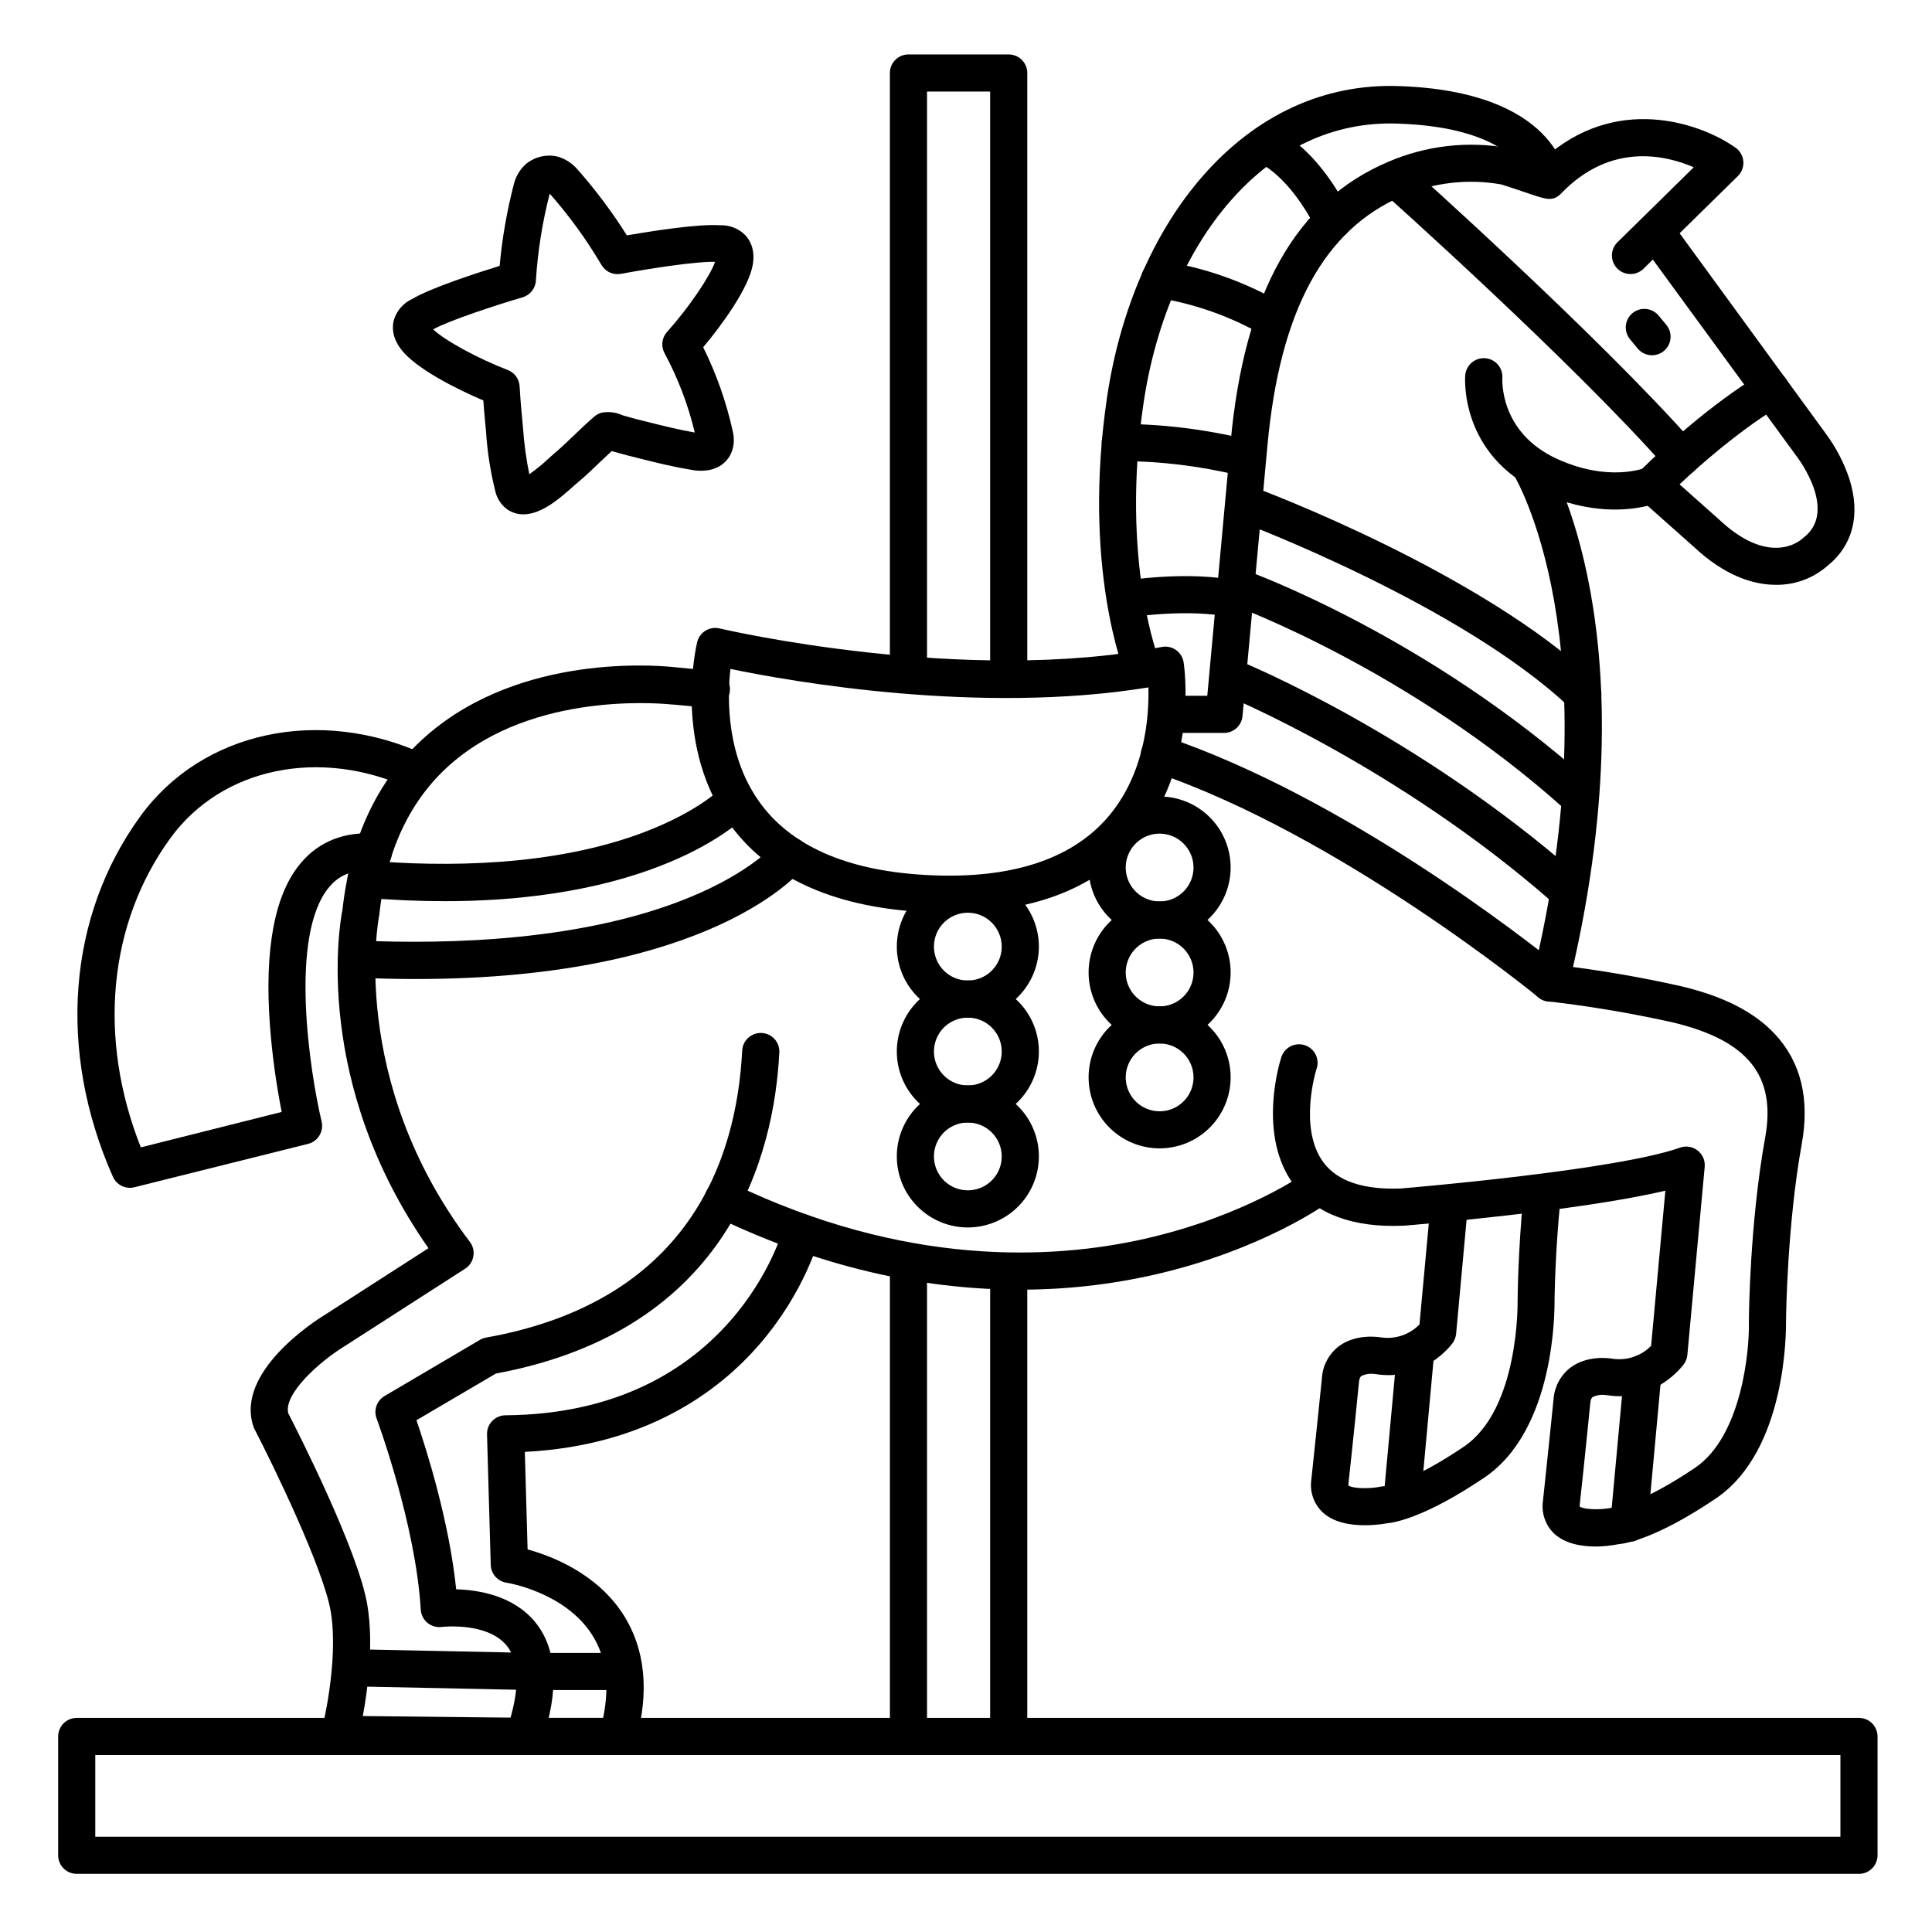
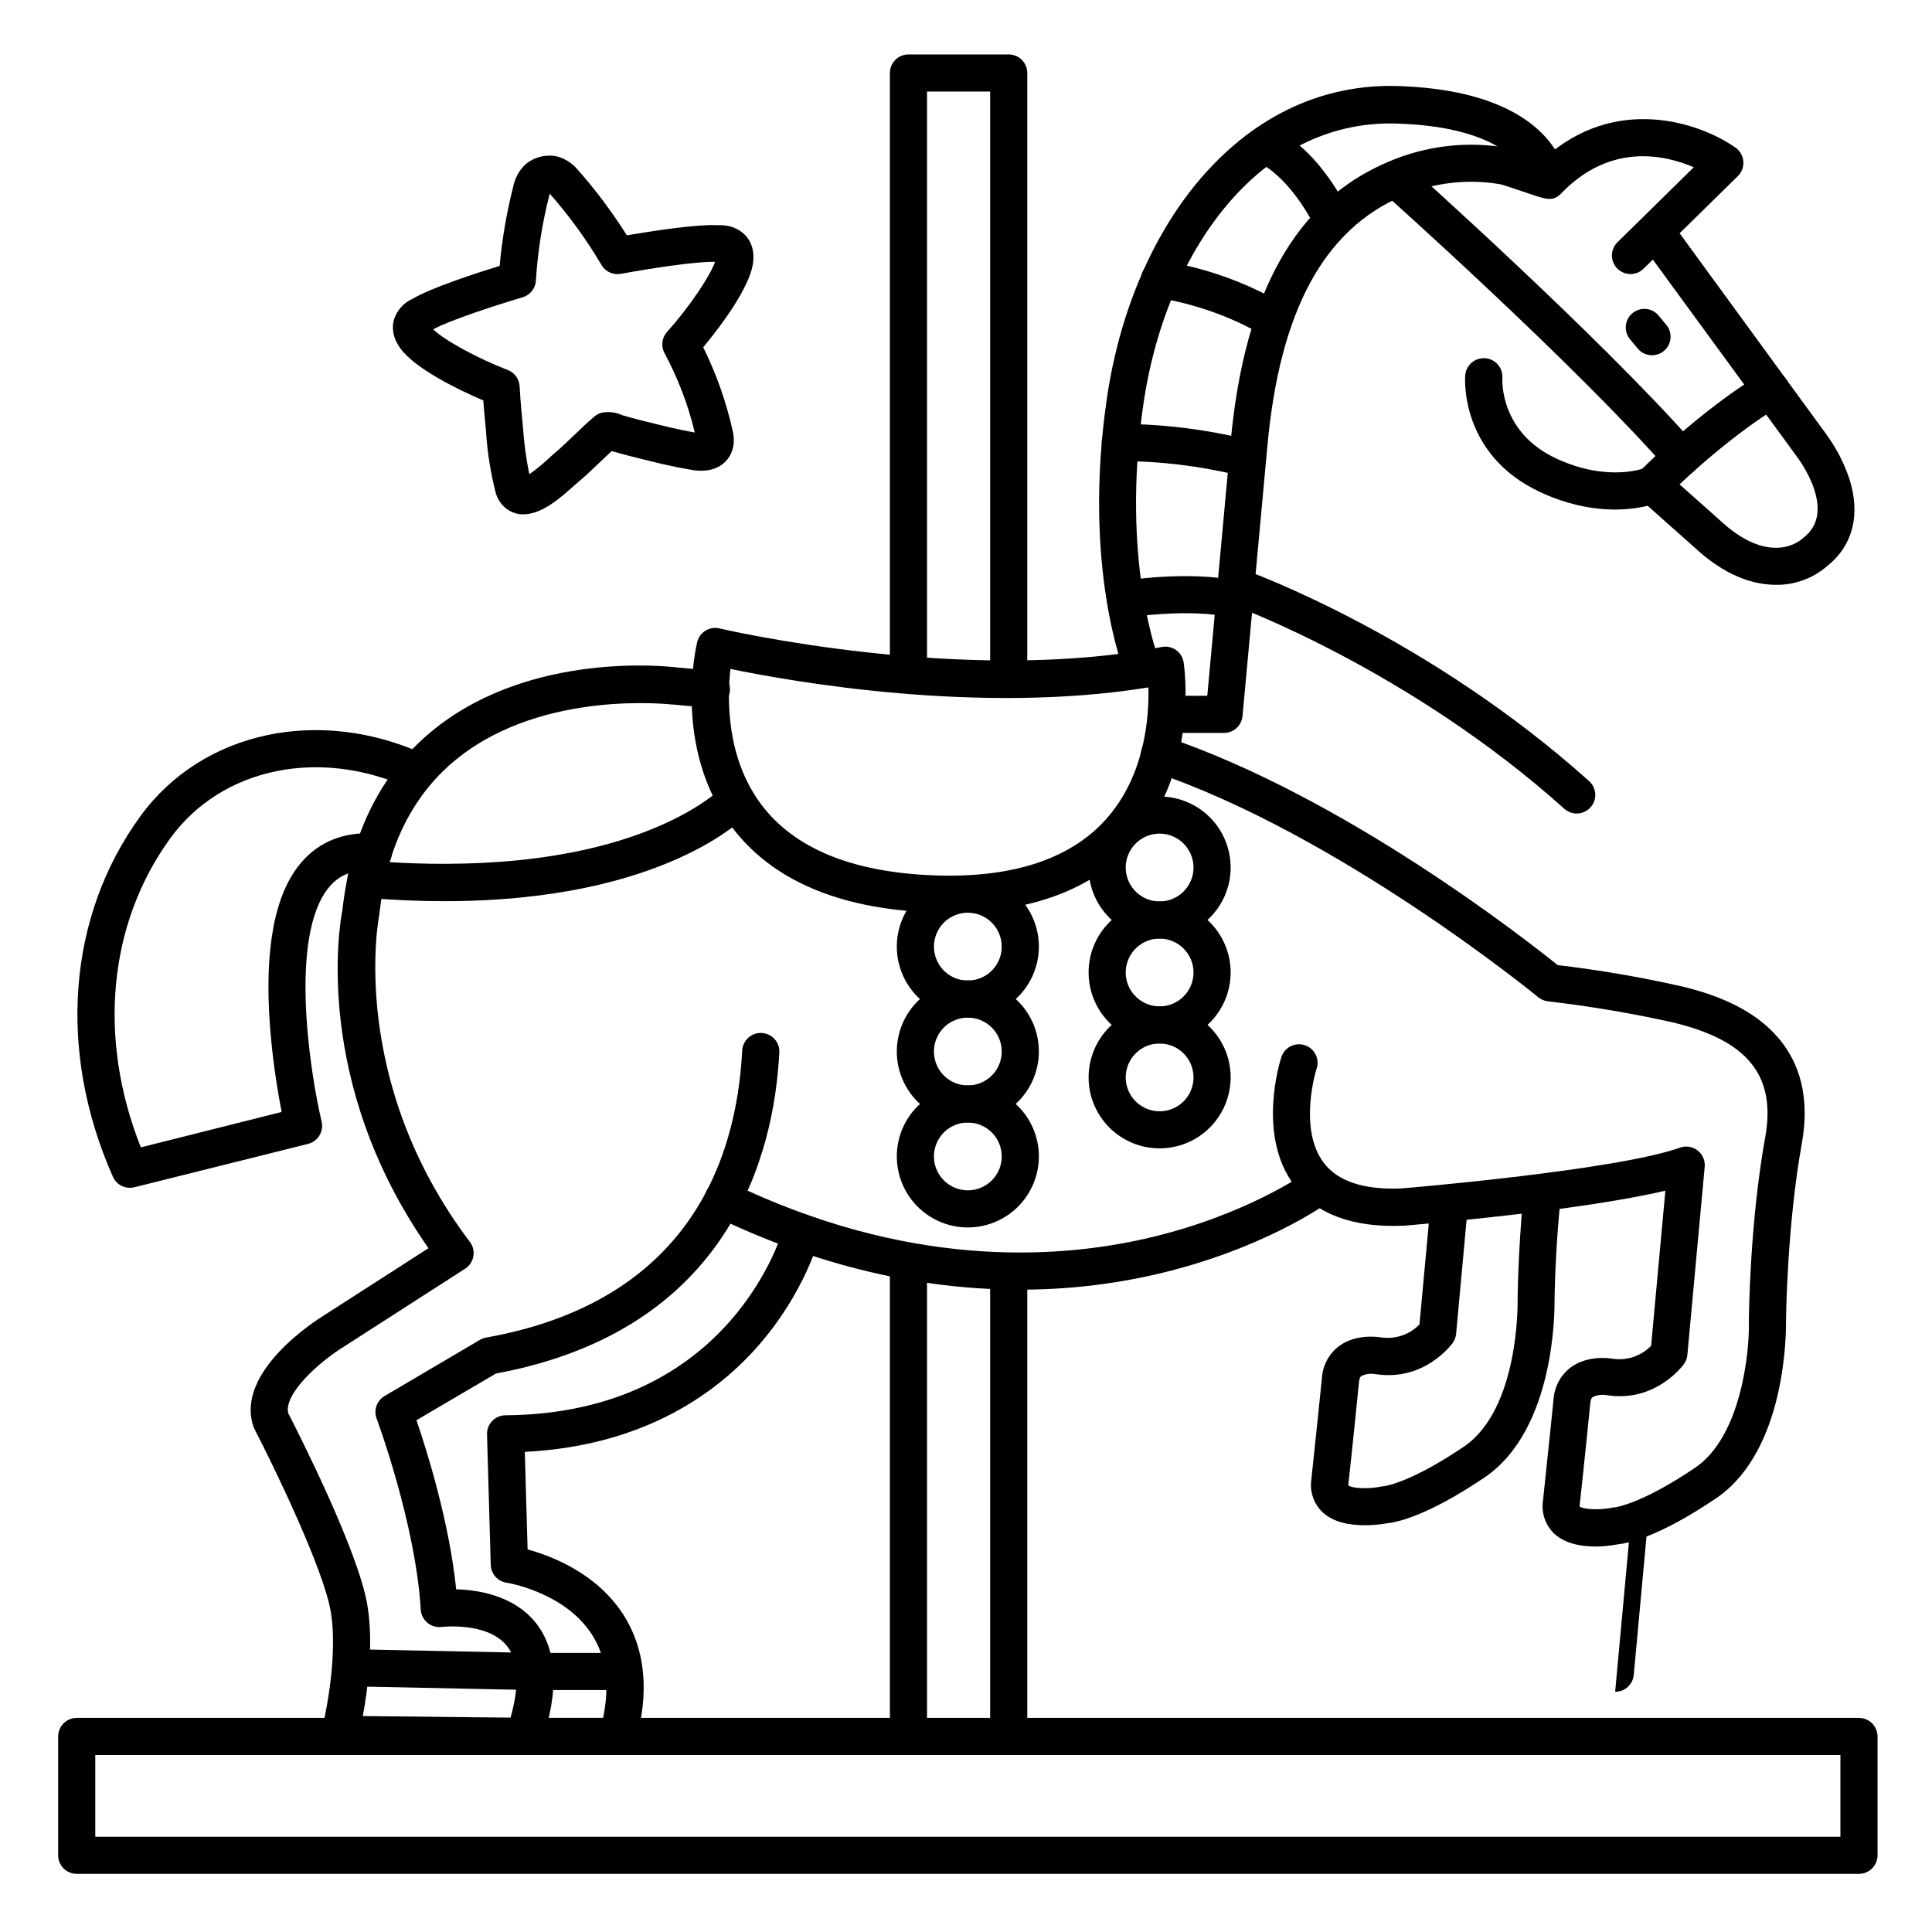
<svg xmlns="http://www.w3.org/2000/svg" fill="#000000" width="800px" height="800px" version="1.1" viewBox="144 144 512 512">
  <g>
    <path d="m614.63 298.98c-6.18 0-13.727-2.519-21.805-10.117l-12.184-10.824c-4.922 1.211-15.332 2.422-28.223-3.512-21.547-9.906-20.188-30.199-20.121-31.055 0.211-2.715 2.582-4.75 5.301-4.539 2.715 0.207 4.75 2.578 4.539 5.297 0 0.551-0.727 14.375 14.426 21.344 13.668 6.297 23.262 2.469 23.352 2.43 1.754-0.762 3.793-0.434 5.227 0.836l14.297 12.715 0.109 0.098c13.176 12.418 21.234 5.902 22.109 5.078 0.129-0.117 0.207-0.176 0.344-0.285 9.082-7.035-1.418-20.93-1.871-21.52l-0.078-0.109-40.965-56.039c-1.602-2.195-1.121-5.273 1.074-6.879 2.195-1.602 5.273-1.121 6.879 1.074l40.867 56.008h-0.004c2.652 3.594 4.731 7.578 6.16 11.809 3.09 9.555 0.984 17.809-5.902 23.281-3.762 3.234-8.574 4.981-13.531 4.91z" />
    <path d="m468.43 338.23h-13.531c-2.715 0-4.918-2.203-4.918-4.922s2.203-4.918 4.918-4.918h9.043l6.188-67.277c3.652-39.598 17.32-63.883 41.781-74.234h0.004c10.027-4.32 21.105-5.586 31.852-3.641 0.629 0.117 1.523 0.395 9.113 2.953h0.109c19-17.34 41.426-9.77 50.953-3.051h-0.004c1.191 0.84 1.945 2.168 2.066 3.621 0.117 1.453-0.418 2.883-1.457 3.906l-25.051 24.602c-1.949 1.855-5.027 1.801-6.91-0.121-1.883-1.918-1.875-4.996 0.02-6.906l20.262-19.918c-7.625-3.285-22.09-6.594-35.09 6.887-2.137 2.262-3.996 1.633-8.078 0.266-2.273-0.766-6.887-2.332-7.93-2.617v0.004c-8.797-1.555-17.859-0.492-26.059 3.051-20.82 8.855-32.531 30.426-35.816 66.074l-6.613 71.754c-0.223 2.519-2.32 4.461-4.852 4.488z" />
    <path d="m581.81 238.15c-1.465 0.004-2.852-0.645-3.789-1.77l-2.098-2.527h0.004c-1.68-2.098-1.371-5.148 0.695-6.863 2.062-1.715 5.117-1.461 6.871 0.574l2.098 2.519h-0.004c1.223 1.465 1.484 3.504 0.676 5.234-0.809 1.727-2.543 2.832-4.453 2.832z" />
-     <path d="m554.83 409.46c-0.395-0.004-0.789-0.051-1.172-0.137-2.621-0.641-4.238-3.277-3.621-5.906 21.777-89.387-4.613-133.21-4.922-133.65l0.004 0.004c-1.438-2.309-0.734-5.344 1.574-6.781 2.305-1.438 5.34-0.734 6.777 1.574 1.191 1.91 28.84 47.812 6.102 141.18-0.547 2.176-2.5 3.707-4.742 3.719z" />
    <path d="m566.95 553.85c-3.672 0-8.078-0.668-11.02-3.375-2.367-2.231-3.5-5.481-3.031-8.699 0.984-9.043 2.812-27 2.832-27.18 0.02-0.176 0-0.09 0-0.129l0.004 0.004c0.312-3.227 1.965-6.172 4.555-8.121 4.43-3.246 10.184-2.43 11.129-2.262 3.734 0.543 7.508-0.734 10.145-3.434l3.777-41.121c-22.633 5.41-67.258 9.121-69.371 9.297h-0.207c-13.293 0.531-22.965-3.078-28.762-10.707-9.957-13.105-3.797-32.828-3.523-33.652 0.328-1.316 1.188-2.438 2.371-3.102 1.184-0.66 2.59-0.805 3.883-0.398s2.363 1.332 2.953 2.555c0.59 1.223 0.648 2.633 0.16 3.898-0.07 0.227-4.852 15.742 1.969 24.738 3.731 4.922 10.609 7.172 20.418 6.801 2.766-0.227 57.219-4.852 73.988-10.824 1.582-0.562 3.34-0.277 4.664 0.754 1.324 1.027 2.031 2.66 1.879 4.332l-4.594 49.84c-0.082 0.879-0.395 1.715-0.906 2.43-0.305 0.422-7.606 10.293-20.469 8.234h-0.109l0.004 0.004c-1.23-0.219-2.5-0.039-3.621 0.512-0.129 0.098-0.461 0.344-0.602 1.348-0.117 1.238-1.84 18.422-2.832 27.227h-0.004c-0.012 0.145-0.012 0.289 0 0.434 1.043 0.777 5.344 0.984 8.59 0.305h0.004c0.238-0.066 0.488-0.098 0.734-0.098 0.746-0.098 7.488-1.199 21.234-10.469 12.27-8.285 14.465-30.75 14.277-38.711v-0.156c0-1.055 0.215-26.035 4.328-48.707 2.953-16.375-4.644-25.781-24.668-30.504l0.004-0.004c-10.859-2.41-21.836-4.258-32.887-5.539-0.953-0.105-1.855-0.484-2.598-1.094-0.523-0.434-52.723-43.141-101.94-59.73v0.004c-2.578-0.867-3.961-3.66-3.094-6.234 0.867-2.578 3.656-3.961 6.231-3.098 47.457 16 95.754 53.941 103.93 60.535l0.004 0.004c10.957 1.297 21.84 3.16 32.609 5.578 11.238 2.637 19.375 6.769 24.887 12.613 6.957 7.379 9.379 17.199 7.211 29.195-3.856 21.305-4.164 45.539-4.172 46.965 0 2.312 0.285 34.254-18.617 47.016-15.41 10.391-23.527 11.906-25.879 12.121v0.004c-1.934 0.371-3.898 0.574-5.867 0.602z" />
    <path d="m505.57 548.2c-3.672 0-8.078-0.68-11.02-3.387-2.371-2.227-3.504-5.477-3.031-8.695 0.984-9.043 2.812-27 2.832-27.18 0.02-0.176 0-0.078 0-0.117h0.004c0.301-3.227 1.953-6.176 4.547-8.117 4.43-3.246 10.176-2.43 11.129-2.273 3.734 0.543 7.504-0.734 10.145-3.434l2.953-31.988-0.004-0.004c0.25-2.719 2.652-4.719 5.371-4.473 2.715 0.246 4.719 2.652 4.473 5.367l-3.082 33.586c-0.09 0.875-0.402 1.711-0.914 2.43-0.305 0.414-7.598 10.281-20.469 8.227h-0.109c-1.23-0.215-2.496-0.031-3.621 0.52-0.129 0.09-0.461 0.344-0.602 1.34-0.117 1.238-1.84 18.422-2.832 27.238-0.012 0.141-0.012 0.281 0 0.422 1.031 0.789 5.344 0.984 8.59 0.305 0.242-0.062 0.492-0.09 0.738-0.086 0.746-0.098 7.5-1.199 21.234-10.48 14.762-9.938 14.289-38.426 14.277-38.711l0.004-0.129c0-0.512 0.098-12.715 1.535-27.848 0.258-2.715 2.668-4.711 5.387-4.453 2.715 0.258 4.711 2.672 4.453 5.387-1.438 14.121-1.574 25.93-1.586 26.914 0 2.312 0.297 34.262-18.609 47.016-15.418 10.402-23.539 11.918-25.891 12.121l0.004 0.004c-1.949 0.34-3.926 0.508-5.906 0.5z" />
    <path d="m414.28 485.77c-22.809 0-50.391-4.703-80.836-19.434-1.176-0.57-2.074-1.582-2.504-2.812-0.43-1.234-0.348-2.586 0.219-3.762 1.188-2.445 4.129-3.465 6.574-2.281 46.102 22.309 85.078 20.367 109.66 14.809 26.715-6.043 42.754-17.543 42.914-17.652 2.191-1.52 5.199-1.016 6.773 1.141 1.574 2.152 1.145 5.172-0.969 6.801-0.699 0.512-17.516 12.645-46.062 19.199v-0.004c-11.734 2.676-23.73 4.016-35.766 3.996z" />
    <path d="m282.9 609.1-48.887-0.492c-1.512-0.016-2.934-0.723-3.852-1.926-0.922-1.199-1.238-2.758-0.859-4.223 0-0.176 4.535-17.918 2.371-31.25-1.84-11.285-15.23-38.848-20.242-48.52v-0.004c-0.117-0.223-0.215-0.457-0.293-0.699-4.812-14.426 16.422-28.004 18.863-29.488l27.551-17.711c-30.68-43.809-23.617-85.676-22.801-89.672 2.312-20.84 10.637-37.059 24.758-48.215 25.703-20.262 61.246-16.336 63.793-16.031l9.652 0.895c2.719 0.25 4.719 2.652 4.469 5.371s-2.656 4.719-5.371 4.469l-9.73-0.895h-0.176c-0.324 0-33.781-4.004-56.59 14.023-11.98 9.422-19.066 23.445-21.031 41.648-0.02 0.156-0.043 0.312-0.078 0.465-0.078 0.422-8.336 43.406 24.078 86.277 0.824 1.09 1.16 2.477 0.918 3.824-0.238 1.352-1.027 2.539-2.18 3.277l-32.02 20.586c-6.887 4.242-16.098 12.676-14.859 17.711 2.184 4.25 18.695 36.594 21 51.039 1.664 10.262 0.07 22.18-1.238 29.215l39.152 0.422c1.891-6.66 2.785-14.434-1.031-19.098-5.207-6.336-17.094-4.945-17.203-4.945-1.355 0.18-2.723-0.215-3.777-1.082-1.055-0.871-1.699-2.141-1.781-3.504-1.367-22.809-11.602-50.371-11.699-50.648-0.836-2.238 0.055-4.75 2.113-5.961l25.238-14.867 0.004-0.004c0.5-0.301 1.055-0.508 1.633-0.609 53.363-9.523 66.379-46.621 67.895-76.062 0.066-1.305 0.648-2.531 1.621-3.406 0.969-0.875 2.246-1.328 3.551-1.262 2.719 0.137 4.809 2.453 4.668 5.168-1.379 26.895-13.008 73.582-75.109 85.086l-21.055 12.371c2.734 7.988 8.68 26.863 10.527 44.812 5.805 0.156 15.145 1.605 20.949 8.707 5.805 7.106 6.465 17.938 1.672 31.883-0.676 1.977-2.523 3.309-4.613 3.324z" />
    <path d="m395.44 385.88c-1.672 0-3.375 0-5.106-0.109-24.234-0.984-41.871-8.621-52.406-22.633-15.742-20.84-9.445-47.832-9.172-48.965 0.633-2.629 3.269-4.254 5.902-3.641 0.641 0.156 65.043 15.184 117.2 4.922h0.004c1.312-0.262 2.676 0.027 3.773 0.797s1.836 1.953 2.039 3.277c0.176 1.16 4.164 28.535-13.246 48.039-10.812 12.191-27.285 18.312-48.992 18.312zm-57.867-64.602c-0.875 7.793-1.152 23.617 8.254 36.035 8.688 11.484 23.805 17.711 44.918 18.637 21.117 0.926 36.762-4.113 46.375-14.859 10.312-11.531 11.426-27.039 11.219-34.922-44.801 7.312-94.727-1.574-110.77-4.891z" />
    <path d="m178.41 458.79c-1.949-0.004-3.715-1.164-4.496-2.953-14.762-33.309-12.004-69.039 7.32-95.578 16.383-22.473 47.379-29.145 75.395-16.281 2.387 1.18 3.398 4.047 2.285 6.465-1.113 2.418-3.949 3.512-6.398 2.469-23.734-10.902-49.742-5.492-63.32 13.156-16.512 22.633-19.363 53.059-7.871 81.996l37.324-9.387c-1.477-7.512-2.512-15.105-3.102-22.742-1.523-20.508 1.238-35.09 8.234-43.297 4.742-5.609 11.492-8.297 19.504-7.734v0.004c2.719 0.184 4.769 2.535 4.586 5.254-0.184 2.715-2.535 4.769-5.254 4.586-4.922-0.336-8.57 0.984-11.324 4.269-10.824 12.734-5.144 49.199-2.055 62.219h-0.004c0.621 2.617-0.98 5.25-3.59 5.902l-46.062 11.504c-0.383 0.094-0.777 0.145-1.172 0.148z" />
    <path d="m446.8 325.93c-2 0-3.801-1.211-4.555-3.062-0.473-1.152-11.492-28.84-4.852-73.672 3.414-22.996 12.418-43.797 25.379-58.578 14.199-16.195 32.117-24.434 51.738-23.812 41.945 1.328 44.566 23.598 44.664 24.582l-9.84 0.984v0.117c0-0.148-2.559-14.762-35.199-15.742-16.609-0.531-31.832 6.555-44.023 20.469-11.719 13.371-19.906 32.383-23.047 53.531-6.25 42.195 4.121 68.262 4.231 68.516v-0.004c0.621 1.516 0.445 3.242-0.469 4.602-0.914 1.363-2.445 2.18-4.086 2.176z" />
    <path d="m384.75 608.79c-2.719 0-4.918-2.203-4.918-4.918v-124.25c0-2.719 2.199-4.922 4.918-4.922s4.922 2.203 4.922 4.922v124.25c0 1.305-0.52 2.555-1.441 3.477-0.922 0.926-2.176 1.441-3.481 1.441z" />
    <path d="m411.32 327.66c-2.719 0-4.922-2.203-4.922-4.922v-154.47h-16.727v154.49c0 2.719-2.203 4.922-4.922 4.922s-4.918-2.203-4.918-4.922v-159.41c0-2.719 2.199-4.922 4.918-4.922h26.57c1.305 0 2.555 0.52 3.477 1.441 0.922 0.922 1.441 2.172 1.441 3.481v159.41-0.004c-0.012 2.711-2.211 4.902-4.918 4.902z" />
    <path d="m411.32 608.79c-2.719 0-4.922-2.203-4.922-4.918v-122.39c0-2.719 2.203-4.922 4.922-4.922 2.715 0 4.918 2.203 4.918 4.922v122.39c0 1.305-0.52 2.555-1.441 3.477-0.922 0.926-2.172 1.441-3.477 1.441z" />
-     <path d="m575.69 552.61h-0.461c-1.301-0.121-2.5-0.754-3.332-1.758-0.836-1.004-1.238-2.297-1.117-3.598l3.66-39.734c0.25-2.715 2.652-4.719 5.367-4.473 2.719 0.25 4.723 2.652 4.473 5.367l-3.66 39.742v0.004c-0.242 2.535-2.383 4.465-4.93 4.449z" />
-     <path d="m515.69 544.88h-0.453c-1.301-0.121-2.496-0.75-3.332-1.754-0.836-1.004-1.234-2.301-1.113-3.598l3.465-37.559h-0.004c0.074-1.34 0.684-2.586 1.695-3.461 1.016-0.875 2.34-1.301 3.672-1.18 1.332 0.125 2.559 0.785 3.391 1.832 0.836 1.043 1.211 2.387 1.035 3.711l-3.453 37.559c-0.246 2.527-2.367 4.449-4.902 4.449z" />
+     <path d="m575.69 552.61h-0.461c-1.301-0.121-2.5-0.754-3.332-1.758-0.836-1.004-1.238-2.297-1.117-3.598c0.25-2.715 2.652-4.719 5.367-4.473 2.719 0.25 4.723 2.652 4.473 5.367l-3.66 39.742v0.004c-0.242 2.535-2.383 4.465-4.93 4.449z" />
    <path d="m284.87 591.88h-0.109l-47.566-0.984c-2.719-0.031-4.894-2.258-4.867-4.973 0.031-2.719 2.258-4.898 4.977-4.867h0.109l47.508 0.984h23.016-0.004c2.719 0 4.922 2.203 4.922 4.922 0 2.715-2.203 4.918-4.922 4.918z" />
    <path d="m307.71 609.1h-23.496c-2.719 0-4.922-2.203-4.922-4.918 0-2.719 2.203-4.922 4.922-4.922h19.621c1.812-8.855 0.797-16.285-3.019-22.168-7.301-11.246-22.426-13.637-22.574-13.656v-0.004c-2.356-0.352-4.121-2.34-4.191-4.723l-0.984-34.586c-0.039-1.328 0.465-2.617 1.391-3.57s2.199-1.488 3.527-1.488c60.281-0.48 73.523-49.199 73.652-49.672 0.68-2.633 3.367-4.219 6-3.539 2.633 0.68 4.215 3.367 3.535 6-0.156 0.59-3.836 14.496-15.961 28.477-10.617 12.262-29.875 26.805-62.129 28.43l0.738 25.852c6.258 1.711 18.215 6.25 25.277 17.133 5.902 9.133 7.066 20.488 3.394 33.762l0.004-0.008c-0.598 2.144-2.559 3.621-4.785 3.602z" />
    <path d="m636.65 640.59h-472.32c-2.715 0-4.918-2.203-4.918-4.918v-31.488c0-2.719 2.203-4.922 4.918-4.922h472.32c1.305 0 2.555 0.52 3.477 1.441 0.926 0.922 1.441 2.176 1.441 3.481v31.488c0 1.305-0.516 2.555-1.441 3.477-0.922 0.926-2.172 1.441-3.477 1.441zm-467.4-9.84h462.48v-21.648h-462.48z" />
-     <path d="m558.3 384c-1.191 0-2.344-0.43-3.238-1.211-41.051-35.875-86.012-54.414-86.465-54.602-1.234-0.477-2.227-1.426-2.75-2.641-0.527-1.211-0.543-2.586-0.043-3.809 0.5-1.223 1.469-2.195 2.691-2.699 1.223-0.5 2.598-0.488 3.812 0.035 1.898 0.777 46.957 19.355 89.23 56.305h-0.004c1.543 1.352 2.086 3.512 1.363 5.43-0.719 1.918-2.551 3.188-4.598 3.191z" />
    <path d="m561.84 359.59c-1.211 0-2.383-0.449-3.285-1.262-41.023-36.809-87.25-53.773-87.703-53.902-2.559-0.922-3.883-3.742-2.961-6.297 0.918-2.559 3.738-3.883 6.297-2.961 1.969 0.707 48.434 17.711 90.953 55.844l-0.004-0.004c1.516 1.363 2.035 3.519 1.309 5.422-0.73 1.902-2.555 3.16-4.594 3.16z" />
-     <path d="m563.48 332.92c-1.258 0-2.469-0.48-3.383-1.348-28.832-27.336-86.82-49.094-87.398-49.309h-0.004c-2.461-1-3.684-3.777-2.758-6.269 0.926-2.492 3.664-3.801 6.184-2.949 2.461 0.914 60.449 22.633 90.746 51.395 1.453 1.387 1.918 3.519 1.176 5.387-0.746 1.867-2.551 3.09-4.562 3.094z" />
    <path d="m261.82 382.82c-6.594 0-13.637-0.285-21.188-0.914-1.305-0.109-2.512-0.73-3.359-1.73-0.844-1-1.262-2.293-1.152-3.598 0.227-2.719 2.613-4.738 5.328-4.512 20.016 1.672 48.992 1.723 73.398-7.586 14.477-5.519 20.547-11.809 20.605-11.875v-0.004c1.859-1.934 4.926-2.019 6.891-0.195 1.969 1.824 2.109 4.891 0.32 6.887-0.973 1.094-22.367 23.527-80.844 23.527z" />
-     <path d="m254.17 403.45c-5.066 0-10.344-0.117-15.883-0.375h0.004c-2.719-0.121-4.824-2.426-4.699-5.141 0.121-2.719 2.422-4.82 5.141-4.699 24.746 1.121 60.113 0.051 88-11.414 16.52-6.789 22.633-14.121 22.691-14.199 1.695-2.109 4.777-2.457 6.894-0.773 2.121 1.684 2.481 4.766 0.809 6.894-1.012 1.297-24.355 29.707-102.96 29.707z" />
    <path d="m400.49 413.69c-4.992 0-9.781-1.984-13.312-5.516s-5.512-8.316-5.512-13.309c0-4.992 1.98-9.781 5.512-13.312s8.32-5.512 13.312-5.512c4.992 0 9.777 1.98 13.309 5.512s5.516 8.32 5.516 13.312c-0.008 4.988-1.992 9.773-5.519 13.305-3.531 3.527-8.316 5.512-13.305 5.519zm0-27.809c-3.637 0-6.91 2.188-8.301 5.547-1.391 3.356-0.621 7.219 1.945 9.789 2.57 2.57 6.434 3.336 9.793 1.945 3.356-1.387 5.543-4.664 5.543-8.297-0.004-4.961-4.023-8.98-8.98-8.984z" />
    <path d="m400.49 441.48c-4.992 0-9.777-1.98-13.309-5.512-3.531-3.527-5.516-8.312-5.516-13.301-0.004-4.992 1.977-9.781 5.5-13.312 3.527-3.531 8.312-5.519 13.305-5.523 4.988-0.004 9.777 1.973 13.312 5.496 3.531 3.523 5.523 8.309 5.531 13.297 0 4.996-1.98 9.789-5.512 13.324-3.527 3.535-8.316 5.527-13.312 5.531zm0-27.797c-3.637 0-6.914 2.188-8.301 5.547-1.391 3.359-0.621 7.223 1.949 9.793 2.57 2.566 6.438 3.332 9.793 1.941 3.359-1.395 5.543-4.676 5.539-8.309-0.008-4.957-4.027-8.969-8.98-8.973z" />
    <path d="m400.49 469.29c-4.992 0-9.781-1.984-13.312-5.516-3.531-3.527-5.512-8.316-5.512-13.309s1.98-9.781 5.512-13.312c3.531-3.527 8.32-5.512 13.312-5.512 4.992 0 9.777 1.984 13.309 5.512 3.531 3.531 5.516 8.32 5.516 13.312-0.008 4.988-1.992 9.773-5.519 13.305-3.531 3.527-8.316 5.512-13.305 5.519zm0-27.809c-3.637 0-6.91 2.188-8.301 5.547-1.391 3.356-0.621 7.219 1.945 9.789 2.57 2.57 6.434 3.34 9.793 1.949 3.356-1.391 5.543-4.668 5.543-8.301-0.008-4.957-4.023-8.973-8.98-8.984z" />
    <path d="m451.31 392.73c-4.992 0-9.777-1.984-13.309-5.512-3.531-3.531-5.512-8.32-5.512-13.312 0-4.992 1.98-9.781 5.512-13.309 3.531-3.531 8.316-5.516 13.309-5.516 4.996 0 9.781 1.984 13.312 5.516 3.531 3.527 5.512 8.316 5.512 13.309-0.008 4.992-1.992 9.773-5.519 13.301-3.531 3.531-8.312 5.516-13.305 5.523zm0-27.809c-3.633 0-6.906 2.191-8.297 5.547-1.391 3.356-0.625 7.223 1.945 9.789 2.57 2.57 6.434 3.34 9.793 1.949 3.356-1.391 5.543-4.668 5.543-8.301-0.008-4.957-4.027-8.973-8.984-8.984z" />
    <path d="m451.31 420.54c-4.992 0-9.777-1.984-13.309-5.516-3.531-3.527-5.512-8.316-5.512-13.309 0-4.992 1.98-9.781 5.512-13.312 3.531-3.527 8.316-5.512 13.309-5.512 4.996 0 9.781 1.984 13.312 5.512 3.531 3.531 5.512 8.32 5.512 13.312-0.008 4.988-1.992 9.773-5.519 13.301-3.531 3.531-8.312 5.516-13.305 5.523zm0-27.809c-3.633 0-6.906 2.188-8.297 5.547-1.391 3.356-0.625 7.219 1.945 9.789 2.57 2.57 6.434 3.34 9.793 1.949 3.356-1.391 5.543-4.668 5.543-8.301-0.008-4.957-4.027-8.973-8.984-8.984z" />
    <path d="m451.31 448.33c-4.992 0-9.781-1.984-13.309-5.516-3.531-3.527-5.516-8.316-5.512-13.312 0-4.992 1.984-9.781 5.516-13.309 3.531-3.531 8.32-5.512 13.312-5.512 4.992 0.004 9.781 1.988 13.309 5.519 3.531 3.531 5.512 8.324 5.508 13.316-0.008 4.988-1.992 9.77-5.519 13.297-3.531 3.527-8.312 5.512-13.305 5.516zm0-27.797c-3.633 0-6.906 2.188-8.297 5.547-1.391 3.356-0.625 7.219 1.945 9.789 2.57 2.57 6.434 3.34 9.793 1.949 3.356-1.391 5.543-4.668 5.543-8.301-0.004-4.961-4.023-8.98-8.984-8.984z" />
    <path d="m581.84 277.44c-1.996 0-3.797-1.207-4.555-3.055-0.754-1.848-0.32-3.969 1.098-5.367 18.281-18.027 31.961-25.723 32.531-26.047 2.375-1.32 5.371-0.469 6.691 1.906s0.469 5.371-1.906 6.691c-0.234 0.137-13.246 7.527-30.406 24.453-0.922 0.91-2.16 1.418-3.453 1.418z" />
    <path d="m589.61 270.11c-1.414 0-2.758-0.609-3.688-1.672-24.855-28.281-74.852-72.945-75.363-73.387h-0.004c-1.816-1.852-1.887-4.793-0.156-6.727 1.727-1.934 4.66-2.191 6.699-0.594 0.512 0.453 50.953 45.512 76.203 74.242 1.273 1.453 1.582 3.516 0.785 5.277s-2.555 2.891-4.484 2.891z" />
    <path d="m282.71 280.31c-1.547 0.008-3.055-0.461-4.32-1.348-1.582-1.16-2.691-2.856-3.121-4.769-1.312-5.211-2.137-10.531-2.469-15.895l-0.188-1.969c-0.227-2.371-0.402-4.449-0.531-6.211-7.144-3.019-17.996-8.5-21.836-13.598-2.449-3.258-2.344-6.102-1.82-7.871 0.773-2.414 2.539-4.387 4.852-5.43 4.922-2.953 17.102-6.887 23.133-8.758 0.664-7.328 1.926-14.586 3.781-21.707 0.516-2.059 1.641-3.914 3.227-5.324 1.887-1.539 4.281-2.312 6.711-2.176 0.777 0.043 1.547 0.191 2.281 0.445 1.727 0.621 3.269 1.668 4.488 3.039 4.883 5.508 9.305 11.406 13.227 17.633 6.219-1.074 18.875-3.078 24.602-2.676h-0.004c2.535-0.125 5.004 0.836 6.789 2.637 1.289 1.379 2.668 3.867 1.969 7.871-1.094 6.211-8.148 15.883-13.125 21.824v0.004c3.531 7.125 6.172 14.656 7.871 22.426 1.055 4.812-1.367 8.934-5.902 10.027-1.723 0.355-3.496 0.355-5.215 0-4.922-0.797-9.613-1.969-14.18-3.129l-2.547-0.641c-0.621-0.148-1.289-0.344-1.969-0.531-0.68-0.188-1.094-0.316-1.613-0.441l-0.688-0.207c-1.043 0.984-2.066 1.969-3.141 2.953-1.898 1.832-3.867 3.719-6.031 5.519-0.297 0.246-0.68 0.602-1.133 0.984-3.062 2.715-8.109 7.316-13.098 7.316zm2.137-8.453m-26.051-40.578c2.953 2.875 11.809 7.723 19.758 10.773h0.004c1.816 0.699 3.051 2.406 3.148 4.352 0.07 1.418 0.246 4.113 0.707 8.926l0.188 2.047c0.281 4.133 0.84 8.242 1.672 12.297 1.73-1.215 3.375-2.547 4.922-3.992 0.57-0.531 1.074-0.984 1.445-1.301 1.91-1.594 3.672-3.285 5.539-5.078 1.691-1.625 3.445-3.305 5.332-4.922v0.004c0.594-0.512 1.305-0.875 2.066-1.055h0.102c1.723-0.289 3.496-0.066 5.098 0.641l0.473 0.168c0.57 0.137 1.238 0.324 1.898 0.523 0.66 0.195 1.102 0.316 1.613 0.441l2.566 0.641c4.387 1.102 8.543 2.144 12.793 2.875v-0.004c-1.75-7.332-4.445-14.402-8.02-21.039-0.98-1.828-0.711-4.074 0.68-5.617 5.676-6.309 11.344-14.641 12.723-18.566-4.84-0.176-17.652 1.82-24.953 3.18v-0.004c-2.059 0.387-4.137-0.574-5.176-2.391-3.957-6.703-8.539-13.02-13.688-18.855-1.949 7.531-3.176 15.227-3.664 22.988-0.102 2.09-1.516 3.887-3.519 4.477-7.156 2.106-19.465 6.141-23.707 8.492z" />
    <path d="m497.24 207.46c-1.848 0-3.539-1.039-4.379-2.684-7.477-14.641-15.293-17.711-15.371-17.711h0.098l3.039-9.359c1.16 0.375 11.633 4.211 20.988 22.562h0.004c0.777 1.523 0.707 3.344-0.188 4.801-0.895 1.461-2.481 2.352-4.191 2.352z" />
    <path d="m481.56 233.7c-0.859 0-1.707-0.227-2.449-0.66-8.742-5.09-18.352-8.52-28.34-10.117-2.703-0.297-4.648-2.731-4.352-5.43 0.301-2.703 2.734-4.648 5.434-4.352 11.352 1.723 22.273 5.594 32.176 11.406 1.902 1.125 2.816 3.383 2.242 5.512-0.578 2.133-2.504 3.621-4.711 3.641z" />
    <path d="m473.38 270.11c-0.41 0-0.82-0.051-1.219-0.156-10.207-2.465-20.664-3.734-31.164-3.777h-0.07c-2.715 0.016-4.934-2.172-4.953-4.887-0.02-2.719 2.168-4.938 4.887-4.953 11.371 0.039 22.699 1.434 33.742 4.152 2.414 0.602 3.996 2.914 3.684 5.387-0.312 2.469-2.418 4.316-4.906 4.305z" />
    <path d="m471.43 307.75c-0.352-0.004-0.707-0.043-1.051-0.121-11.582-2.527-27.18 0-27.336 0.051-2.656 0.402-5.144-1.398-5.594-4.047-0.445-2.648 1.316-5.168 3.961-5.656 0.719-0.117 17.613-2.894 31.074 0.051 2.445 0.543 4.09 2.84 3.82 5.332-0.27 2.488-2.367 4.379-4.875 4.391z" />
  </g>
</svg>